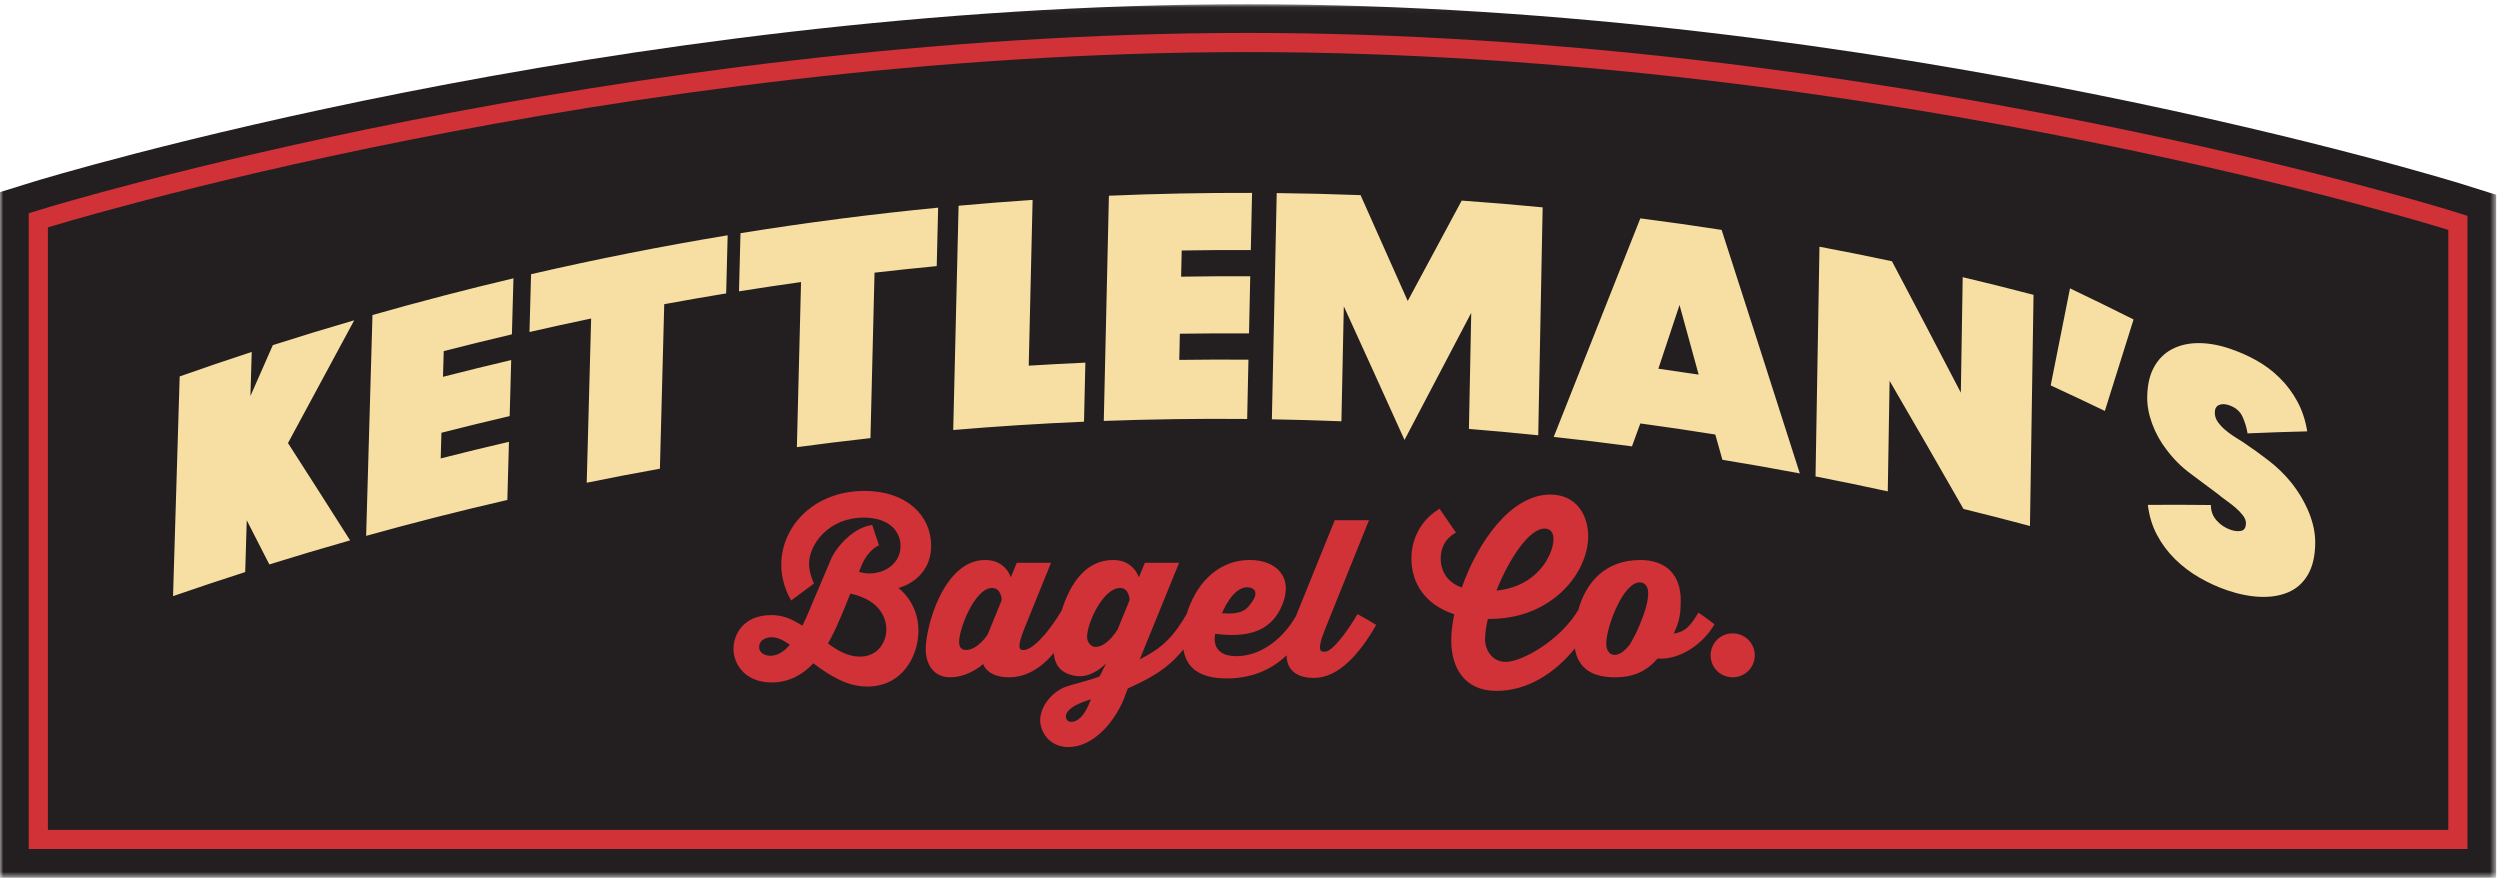
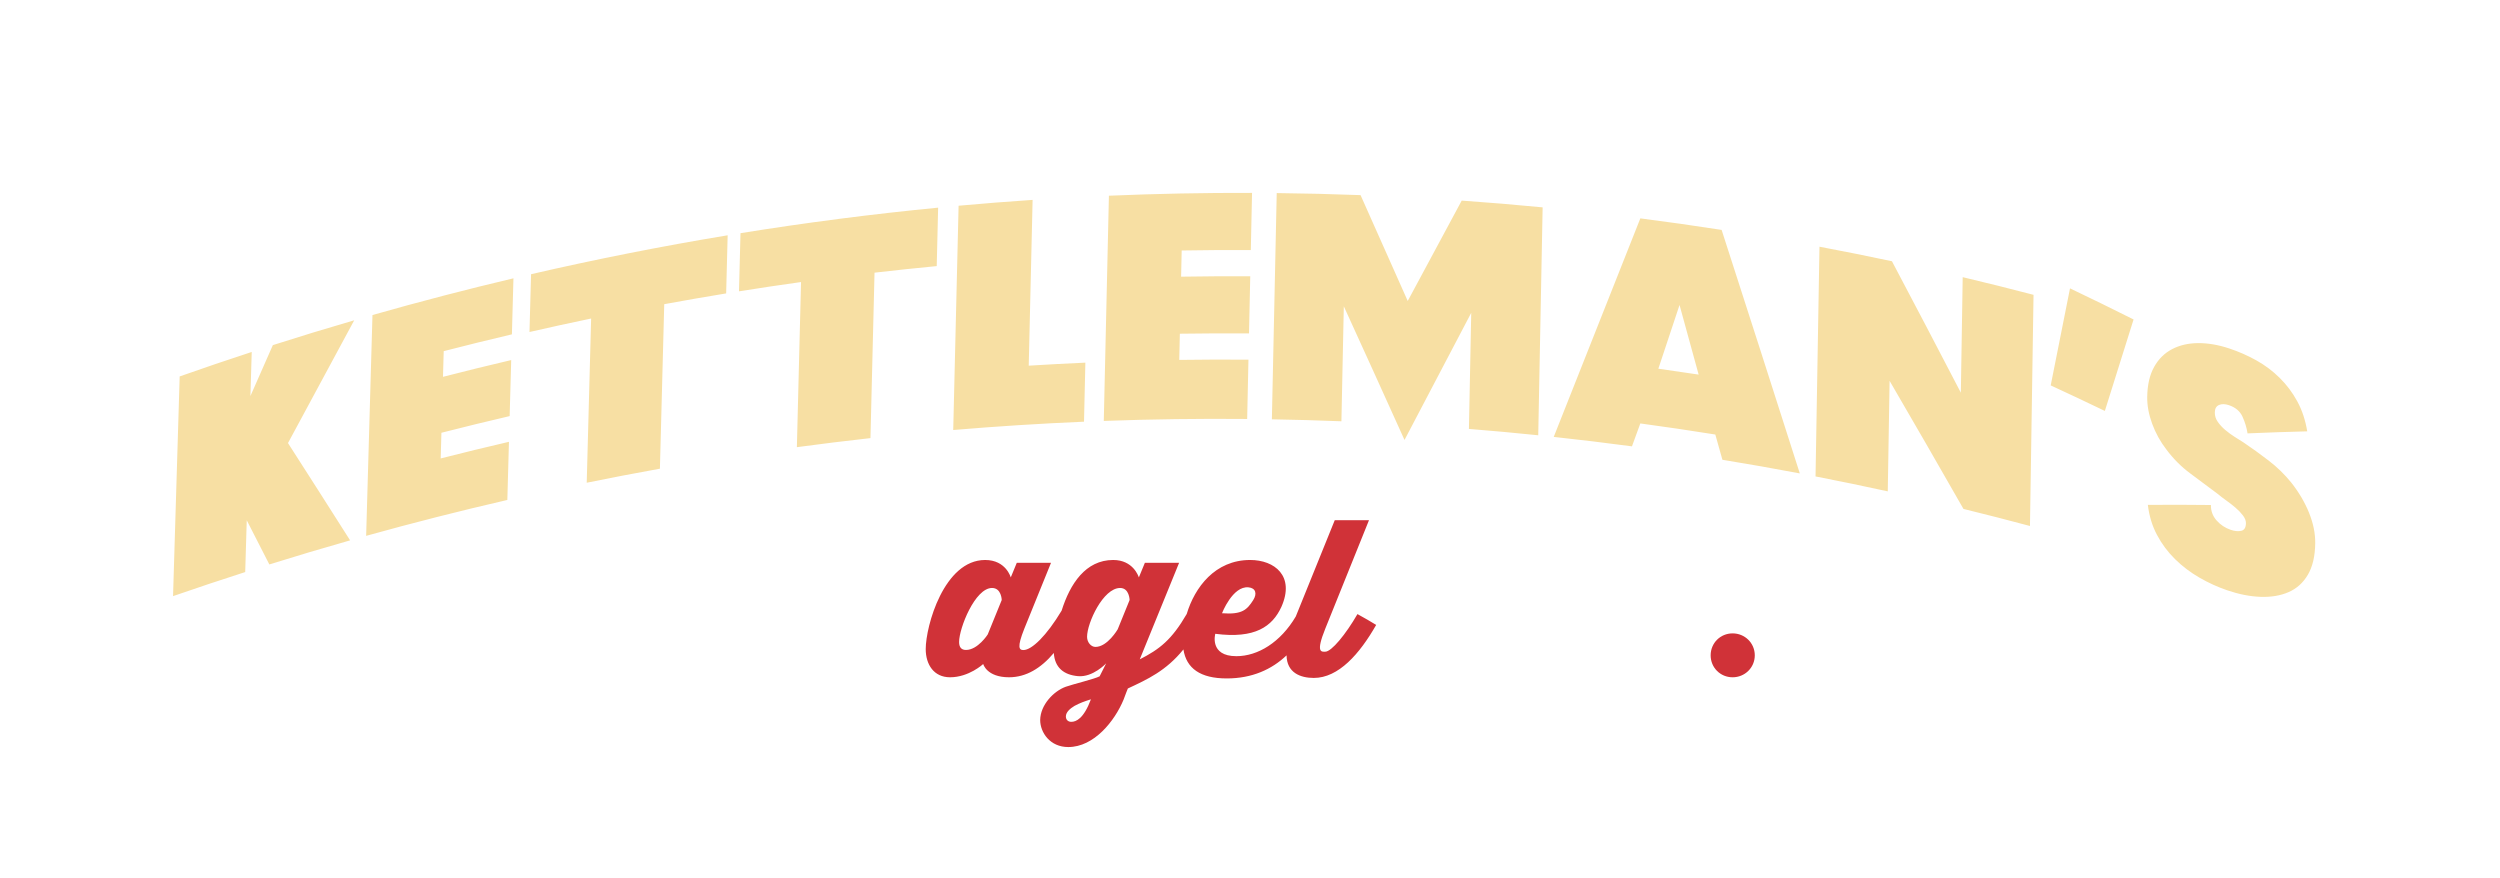
<svg xmlns="http://www.w3.org/2000/svg" height="131" viewBox="0 0 373 131" width="373">
  <mask id="a" fill="#fff">
    <path d="m0 .046h372.43v130.324h-372.43z" fill="#fff" fill-rule="evenodd" />
  </mask>
  <g fill="none" fill-rule="evenodd">
-     <path d="m372.43 130.37h-372.43v-102.29l5.03-1.558c.854-.263 86.577-26.476 181.167-26.476 94.601 0 180.376 26.591 181.231 26.859l5.003 1.572z" fill="#231f20" mask="url(#a)" transform="translate(0 .584)" />
-     <path d="m368.144 126.669h-363.858v-94.847l2.012-.623c.848-.264 85.951-26.286 179.899-26.286 93.954 0 179.099 26.395 179.947 26.662l2.0.629z" fill="#d03238" />
-     <path d="m365.287 123.813h-358.142v-89.885s84.45-26.158 179.052-26.158c94.601 0 179.09 26.531 179.09 26.531z" fill="#231f20" />
    <path d="m344.513 76.514c-.634-1.566-1.522-3.075-2.665-4.522-.967-1.199-2.09-2.291-3.368-3.276-1.28-.984-2.535-1.889-3.764-2.714-.399-.246-.842-.525-1.33-.838-.489-.312-.95-.651-1.384-1.018-.432-.366-.803-.766-1.106-1.199-.306-.433-.454-.906-.446-1.421.007-.552.214-.917.618-1.097.405-.181.898-.174 1.479.02.982.328 1.658.899 2.029 1.708.372.811.625 1.645.759 2.504 2.975-.13 5.942-.231 8.903-.304-.268-1.653-.758-3.135-1.467-4.445-.709-1.31-1.583-2.482-2.625-3.514-1.041-1.032-2.203-1.907-3.487-2.624-1.283-.717-2.634-1.312-4.051-1.782-1.636-.544-3.186-.808-4.649-.799-1.464.01-2.76.312-3.886.901-1.128.588-2.021 1.475-2.678 2.655-.66 1.18-1.003 2.67-1.03 4.467-.019 1.285.228 2.62.74 4.013.512 1.392 1.219 2.67 2.12 3.837 1.043 1.397 2.228 2.583 3.552 3.563 1.323.98 2.691 2.001 4.103 3.06.36.305.786.632 1.275.981.488.349.949.707 1.382 1.077.433.369.803.754 1.107 1.154.304.401.454.785.45 1.152-.009.663-.243 1.045-.701 1.146-.458.101-.978.054-1.56-.144-.837-.283-1.544-.75-2.119-1.404-.577-.654-.859-1.421-.846-2.303-3.129-.038-6.266-.045-9.409-.019.197 1.645.653 3.14 1.369 4.487.715 1.349 1.616 2.554 2.702 3.62 1.086 1.066 2.302 1.986 3.647 2.76 1.345.775 2.727 1.403 4.146 1.885 1.748.593 3.405.918 4.974.97 1.567.052 2.956-.181 4.164-.707 1.208-.525 2.165-1.387 2.872-2.59.706-1.202 1.072-2.762 1.098-4.679.02-1.474-.287-2.997-.921-4.561m-38.545-19.011c2.698 1.245 5.39 2.514 8.079 3.81 1.431-4.552 2.859-9.101 4.285-13.648-3.156-1.583-6.316-3.13-9.484-4.641-.958 4.826-1.918 9.652-2.879 14.479m-13.408 1.086c-3.423-6.59-6.848-13.126-10.278-19.61-3.598-.766-7.204-1.489-10.814-2.168-.195 11.425-.392 22.849-.587 34.274 3.598.7 7.19 1.442 10.777 2.228.091-5.497.182-10.994.273-16.491 3.678 6.311 7.352 12.682 11.021 19.111 3.314.812 6.621 1.66 9.922 2.546.177-11.497.355-22.992.532-34.489-3.515-.921-7.038-1.8-10.569-2.636-.091 5.746-.184 11.491-.276 17.236m-45.132-3.578c1.054-3.17 2.108-6.339 3.16-9.507.95 3.456 1.902 6.919 2.852 10.386-2.004-.305-4.007-.599-6.013-.879m-2.687-22.431c-4.296 10.842-8.603 21.71-12.921 32.607 3.894.42 7.784.89 11.67 1.409.416-1.14.832-2.279 1.249-3.419 3.734.506 7.463 1.057 11.187 1.654.353 1.255.706 2.511 1.059 3.768 3.855.629 7.704 1.308 11.548 2.035-3.889-12.192-7.778-24.302-11.665-36.331-4.036-.628-8.078-1.202-12.126-1.723m-34.708 12.327c-2.348-5.291-4.693-10.556-7.036-15.794-4.169-.158-8.338-.26-12.509-.306-.241 11.251-.483 22.502-.723 33.754 3.46.059 6.918.157 10.375.294.12-5.717.239-11.434.358-17.152 3.017 6.602 6.035 13.248 9.056 19.937 3.323-6.343 6.642-12.665 9.955-18.965-.115 5.773-.23 11.546-.344 17.32 3.449.277 6.897.593 10.341.948.219-11.335.438-22.671.657-34.005-4.02-.389-8.046-.726-12.075-1.009-2.682 4.978-5.368 9.97-8.055 14.977m-45.347 17.895c7.131-.26 14.263-.357 21.393-.29.064-2.949.127-5.899.191-8.848-3.44-.027-6.88-.016-10.322.034.029-1.302.058-2.605.087-3.907 3.44-.052 6.88-.066 10.319-.042.062-2.842.123-5.685.184-8.527-3.437-.018-6.876.001-10.315.059.028-1.302.058-2.606.087-3.907 3.438-.06 6.877-.082 10.313-.066.062-2.842.123-5.685.184-8.527-7.117-.022-14.237.118-21.356.421-.255 11.2-.51 22.4-.765 33.6m-10.621-32.976c-3.681.247-7.361.537-11.041.87-.267 11.154-.534 22.308-.801 33.463 6.5-.55 13.006-.964 19.513-1.241.067-2.936.135-5.873.202-8.809-2.817.125-5.635.275-8.45.451.193-8.245.386-16.489.578-24.734m-43.807 13.642c3.083-.492 6.168-.954 9.256-1.384-.207 8.211-.413 16.423-.62 24.635 3.656-.493 7.316-.943 10.978-1.351.202-8.228.405-16.455.608-24.683 3.092-.358 6.185-.685 9.28-.981.07-2.907.14-5.813.21-8.72-9.845.958-19.68 2.228-29.488 3.81-.075 2.891-.149 5.782-.223 8.674m-31.261 6.07c3.063-.701 6.129-1.372 9.199-2.011-.219 8.165-.439 16.331-.658 24.498 3.635-.741 7.275-1.438 10.92-2.093.215-8.182.43-16.363.645-24.545 3.077-.567 6.156-1.103 9.239-1.608.074-2.89.149-5.781.224-8.671-9.806 1.623-19.587 3.558-29.332 5.806-.079 2.875-.157 5.75-.236 8.625m-24.37 30.413c6.999-1.949 14.023-3.733 21.067-5.356.079-2.892.159-5.783.239-8.674-3.399.789-6.793 1.614-10.183 2.479.037-1.277.072-2.554.108-3.831 3.389-.867 6.783-1.695 10.181-2.486.077-2.786.153-5.573.231-8.359-3.397.795-6.79 1.629-10.177 2.501.036-1.277.071-2.554.107-3.831 3.387-.874 6.779-1.71 10.175-2.508.076-2.786.153-5.573.23-8.359-7.033 1.663-14.045 3.49-21.034 5.479-.314 10.982-.629 21.964-.943 32.946m-13.921-28.457c-1.115 2.531-2.23 5.062-3.346 7.597.065-2.192.13-4.385.195-6.578-3.591 1.173-7.175 2.391-10.75 3.652-.33 10.927-.659 21.853-.989 32.779 3.581-1.239 7.17-2.437 10.767-3.591.077-2.576.153-5.152.229-7.727 1.122 2.19 2.246 4.385 3.37 6.589 4.008-1.252 8.026-2.449 12.051-3.591-3.098-4.885-6.187-9.724-9.268-14.517 3.291-6.131 6.585-12.237 9.882-18.318-4.056 1.18-8.103 2.415-12.141 3.705" fill="#f7dfa3" />
    <g fill="#d03238">
-       <path d="m128.29 97.969c-1.735 0-3.276-.867-4.754-1.959.643-1.156 1.189-2.28 1.575-3.211.642-1.413 1.22-2.89 1.767-4.239 5.011 1.091 5.364 4.367 5.364 5.329 0 1.895-1.221 4.079-3.951 4.079m-13.331-.129c-.835 0-1.702-.416-1.702-1.316 0-.771.674-1.444 1.863-1.444.899 0 1.735.417 2.73 1.123-.835.964-1.799 1.637-2.891 1.637m23.963-16.44c0-4.559-3.758-8.155-9.926-8.155-7.645 0-12.431 5.362-12.431 11.013 0 3.083 1.478 5.33 1.478 5.33l3.405-2.536s-.739-1.445-.739-2.922c0-2.889 2.891-6.903 8.159-6.903 3.726 0 5.492 1.991 5.492 4.239 0 3.211-3.533 4.72-6.199 3.853l.386-.964c1.06-2.472 2.602-2.985 2.602-2.985l-1.018-3.042c-2.866.343-5.469 3.441-6.149 5.118l-3.208 7.556c-.225.546-.578 1.413-1.06 2.344-1.799-1.124-3.051-1.574-4.657-1.574-4.144 0-5.621 2.89-5.621 5.042 0 2.311 1.766 5.008 5.686 5.008 2.666 0 4.69-1.219 6.231-2.857 2.763 2.088 5.236 3.468 8.063 3.468 5.172 0 7.613-4.495 7.613-8.348 0-4.27-2.988-6.358-2.988-6.358s4.883-1.124 4.883-6.326" />
      <path d="m166.76 93.894s-1.521 2.626-3.321 2.626c-.643 0-1.249-.671-1.249-1.507 0-2.055 2.396-7.287 4.934-7.287 1.38 0 1.413 1.798 1.413 1.798zm-6.929 13.803c-.418 0-.803-.256-.803-.802 0-.643.642-1.188 1.285-1.574.857-.456 1.449-.666 2.455-.984-1.092 2.922-2.23 3.36-2.937 3.36zm-12.462-13.036s-1.478 2.312-3.244 2.312c-.643 0-1.028-.353-1.028-1.188 0-2.056 2.377-8.06 4.915-8.06 1.414 0 1.446 1.798 1.446 1.798zm38.898-7.032c1.099.102 1.32.959.708 1.915-.915 1.427-1.641 2.18-4.651 1.951 0 0 1.576-4.085 3.943-3.866zm16.265 3.995c-1.747 3.027-3.874 5.609-4.802 5.609-.546 0-1.475.22.003-3.439l6.521-16.183h-5.108l-5.816 14.37c-2.281 3.866-5.661 5.922-8.863 5.922-4.079 0-3.148-3.339-3.148-3.339 5.943.77 8.512-1.091 9.862-4.014 2.056-4.623-1.027-7-4.657-7-5.237 0-8.273 4.085-9.467 8.059-2.238 3.854-4.039 5.253-7.006 6.767l5.873-14.409h-5.108l-.899 2.184c-.064-.193-.867-2.601-3.822-2.601-4.14 0-6.444 3.576-7.7 7.556-2.235 3.733-4.452 5.881-5.698 5.881-.648 0-.989-.38.133-3.194l3.983-9.826h-5.107l-.899 2.184s-.706-2.601-3.823-2.601c-6.134 0-8.865 9.858-8.865 13.294 0 2.311 1.22 4.206 3.63 4.206 2.826 0 4.947-1.979 4.947-1.979s.514 1.979 3.855 1.979c2.541 0 4.762-1.345 6.68-3.626.137 2.153 1.447 3.262 3.603 3.458 2.239.203 4.208-1.911 4.208-1.911l-.974 1.935c-.707.386-4 1.182-5.048 1.556-1.813.649-3.79 2.712-3.823 4.958 0 1.863 1.459 4.041 4.189 4.041 3.855 0 6.935-3.894 8.252-7.073.225-.642.64-1.666.64-1.666 2.889-1.346 5.71-2.631 8.289-5.826.44 2.818 2.515 4.327 6.464 4.327 3.772 0 6.717-1.34 8.925-3.443.037 2.58 2.048 3.369 4.061 3.369 3.693 0 6.836-3.575 9.31-7.91-.514-.318-2.08-1.246-2.794-1.617z" />
-       <path d="m245.208 91.772c-.778 2.145-1.232 2.981-2.024 4.367-.707.931-1.509 1.573-2.281 1.573-.771 0-1.252-.674-1.252-1.702 0-2.376 2.472-9.119 5.01-9.119.675 0 1.253.483 1.253 1.67 0 .804-.256 1.959-.706 3.211m-14.742-12.908c.996 0 1.316.771 1.316 1.574 0 1.252-.771 3.563-2.89 5.394-1.318 1.124-3.149 2.055-5.621 2.28 1.863-4.688 4.85-9.247 7.195-9.247m22.931 12.541c-1.317 2.247-2.115 2.875-3.688 3.132.963-1.959 1.057-3.247 1.057-5.013 0-3.724-2.153-5.972-6.039-5.972-5.34 0-8.155 3.488-9.239 7.447-2.817 4.688-8.512 7.754-10.803 7.754-2.36 0-3.116-2.211-3.116-3.224 0-.9.129-2.023.418-3.179h.096c4.337 0 7.484-1.349 9.701-3.018 3.533-2.633 5.172-6.359 5.172-9.312 0-3.275-1.831-6.229-5.653-6.229-5.911 0-10.826 7.128-13.202 13.871-2.989-1.059-3.148-3.596-3.148-4.302 0-2.922 2.216-3.854 2.281-3.885l-2.442-3.564c-2.409 1.38-4.208 4.078-4.208 7.417 0 3.886 2.248 6.968 6.393 8.317-.29 1.413-.45 2.73-.45 3.885 0 4.077 1.933 7.554 6.784 7.554 4.426 0 8.583-2.525 11.659-6.335.478 2.912 2.488 4.304 5.969 4.304 2.859 0 4.763-.938 6.369-2.8 3.276.257 6.759-2.121 8.494-5.107-.643-.484-1.697-1.285-2.402-1.739" />
      <path d="m258.506 94.501c-1.832 0-3.277 1.445-3.277 3.275 0 1.83 1.445 3.275 3.277 3.275 1.83 0 3.308-1.445 3.308-3.275 0-1.83-1.478-3.275-3.308-3.275" />
    </g>
  </g>
</svg>